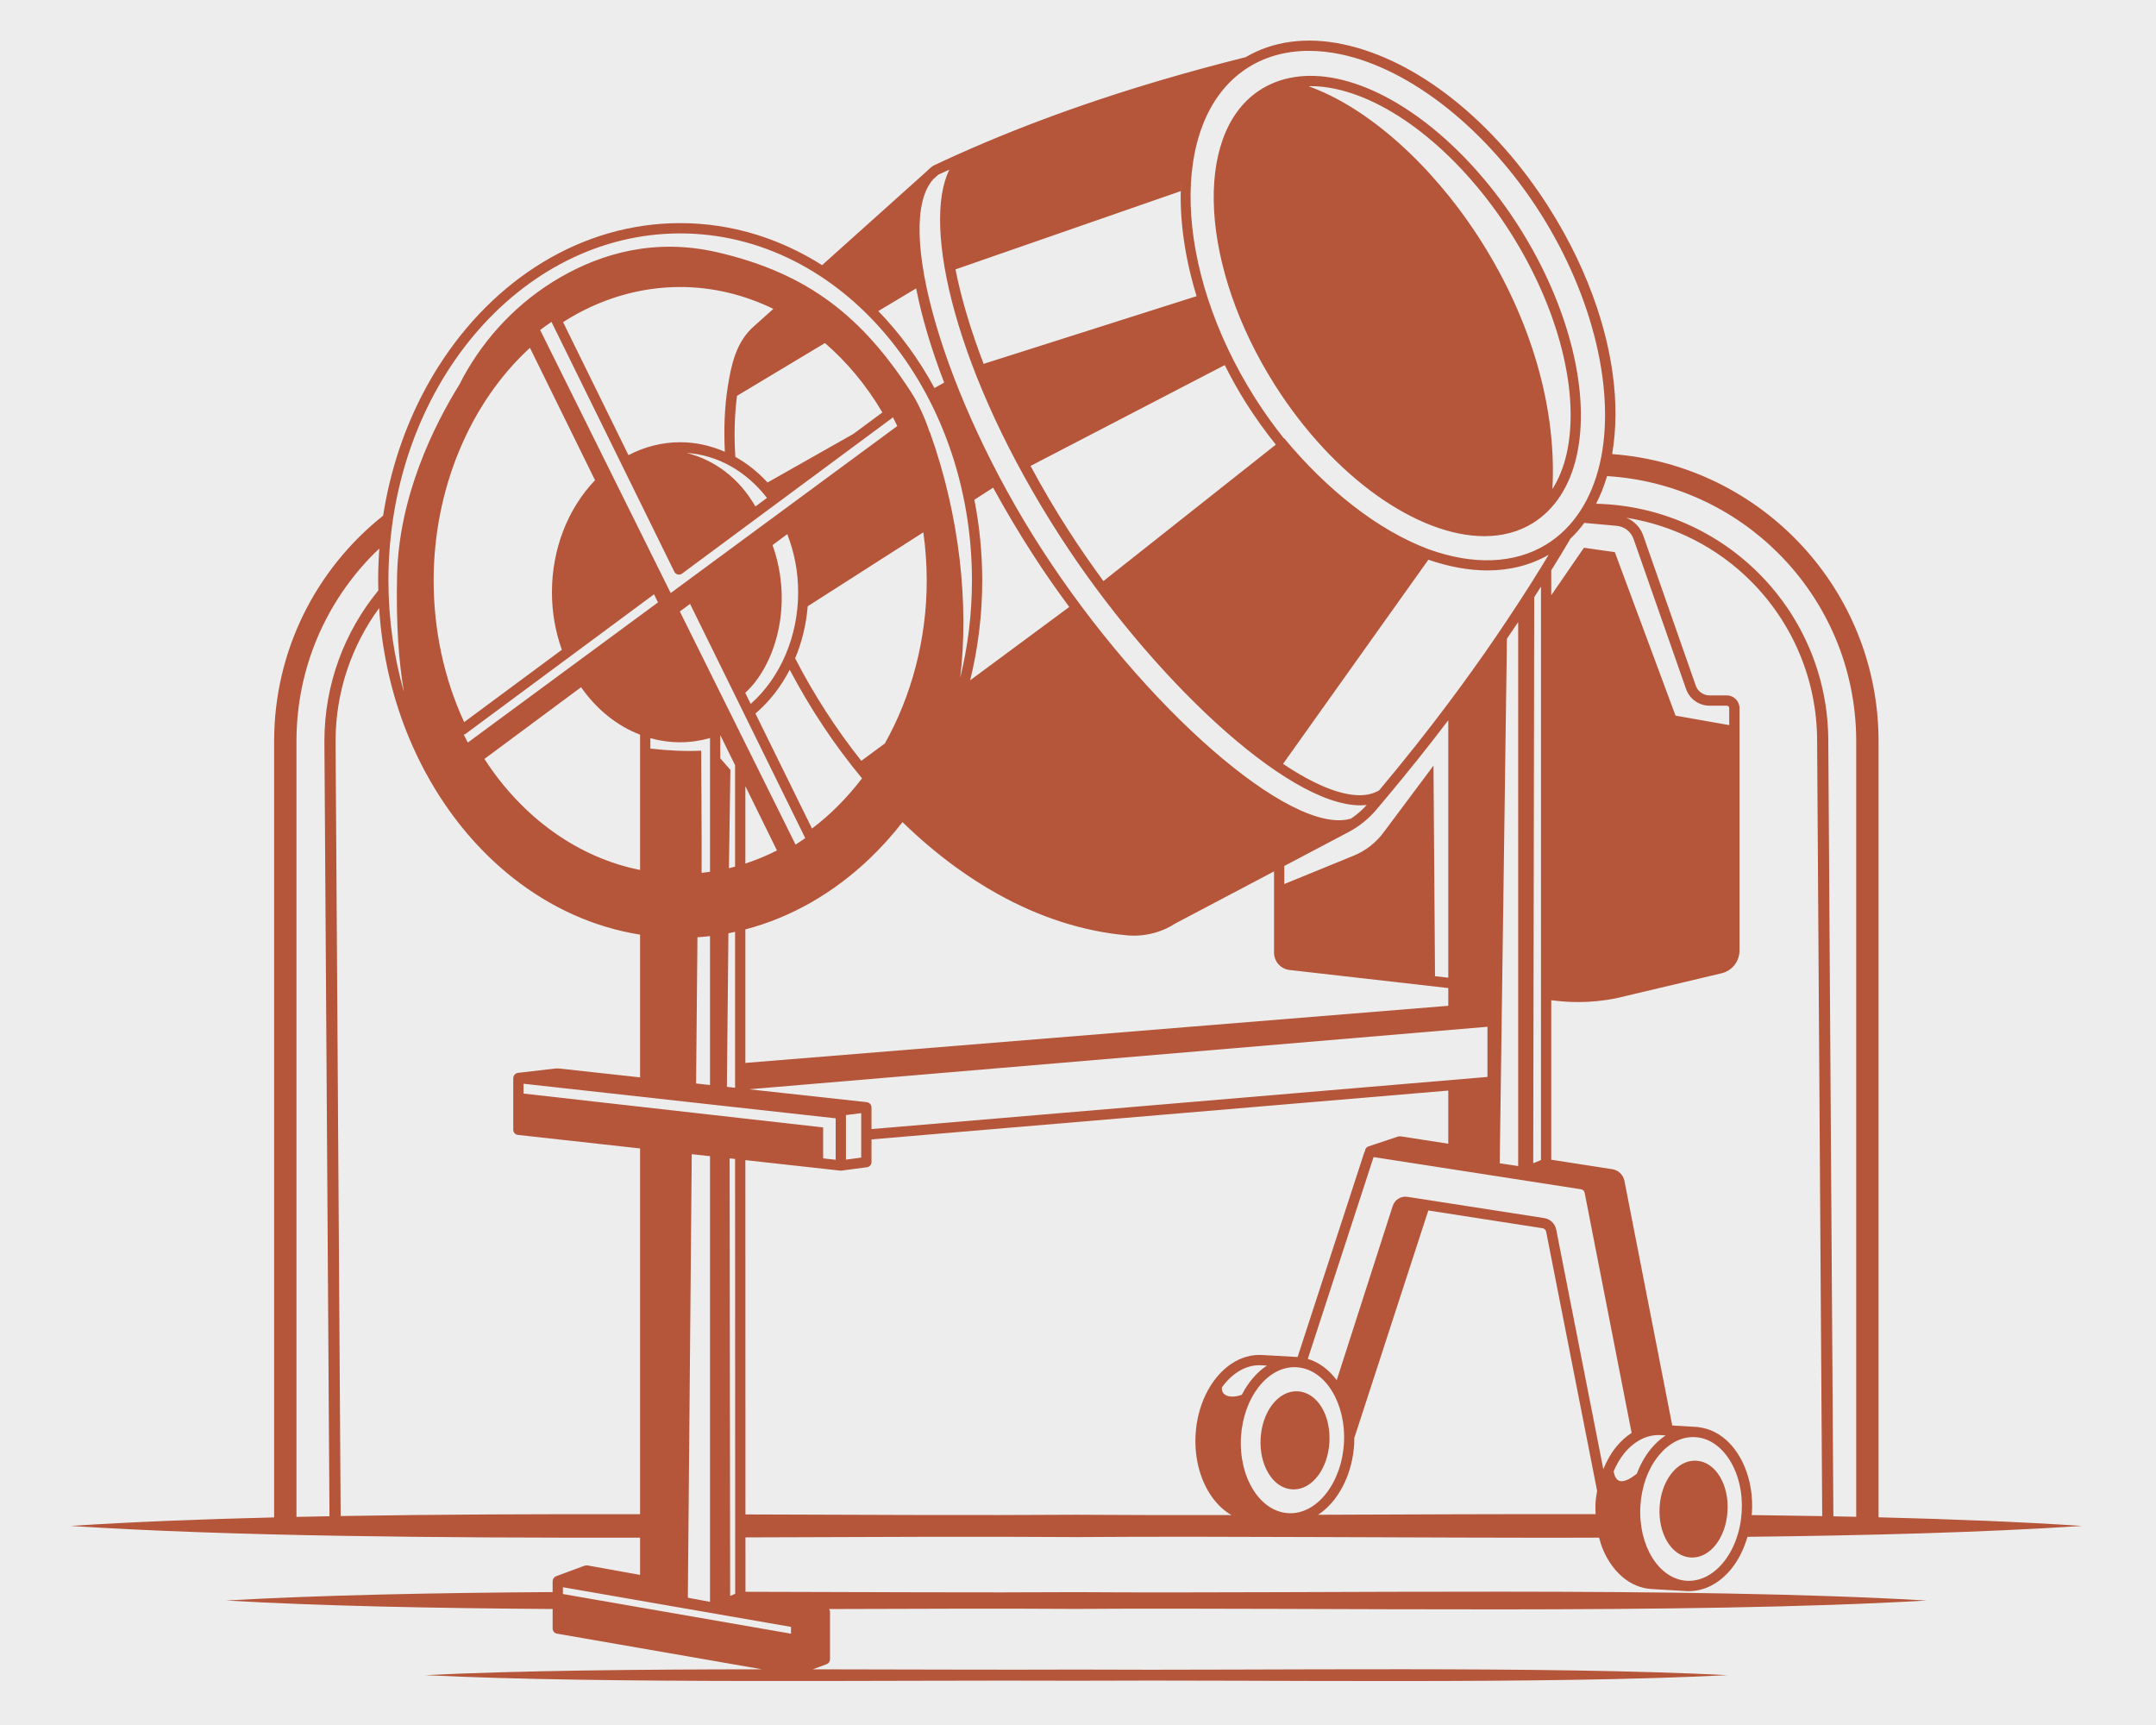
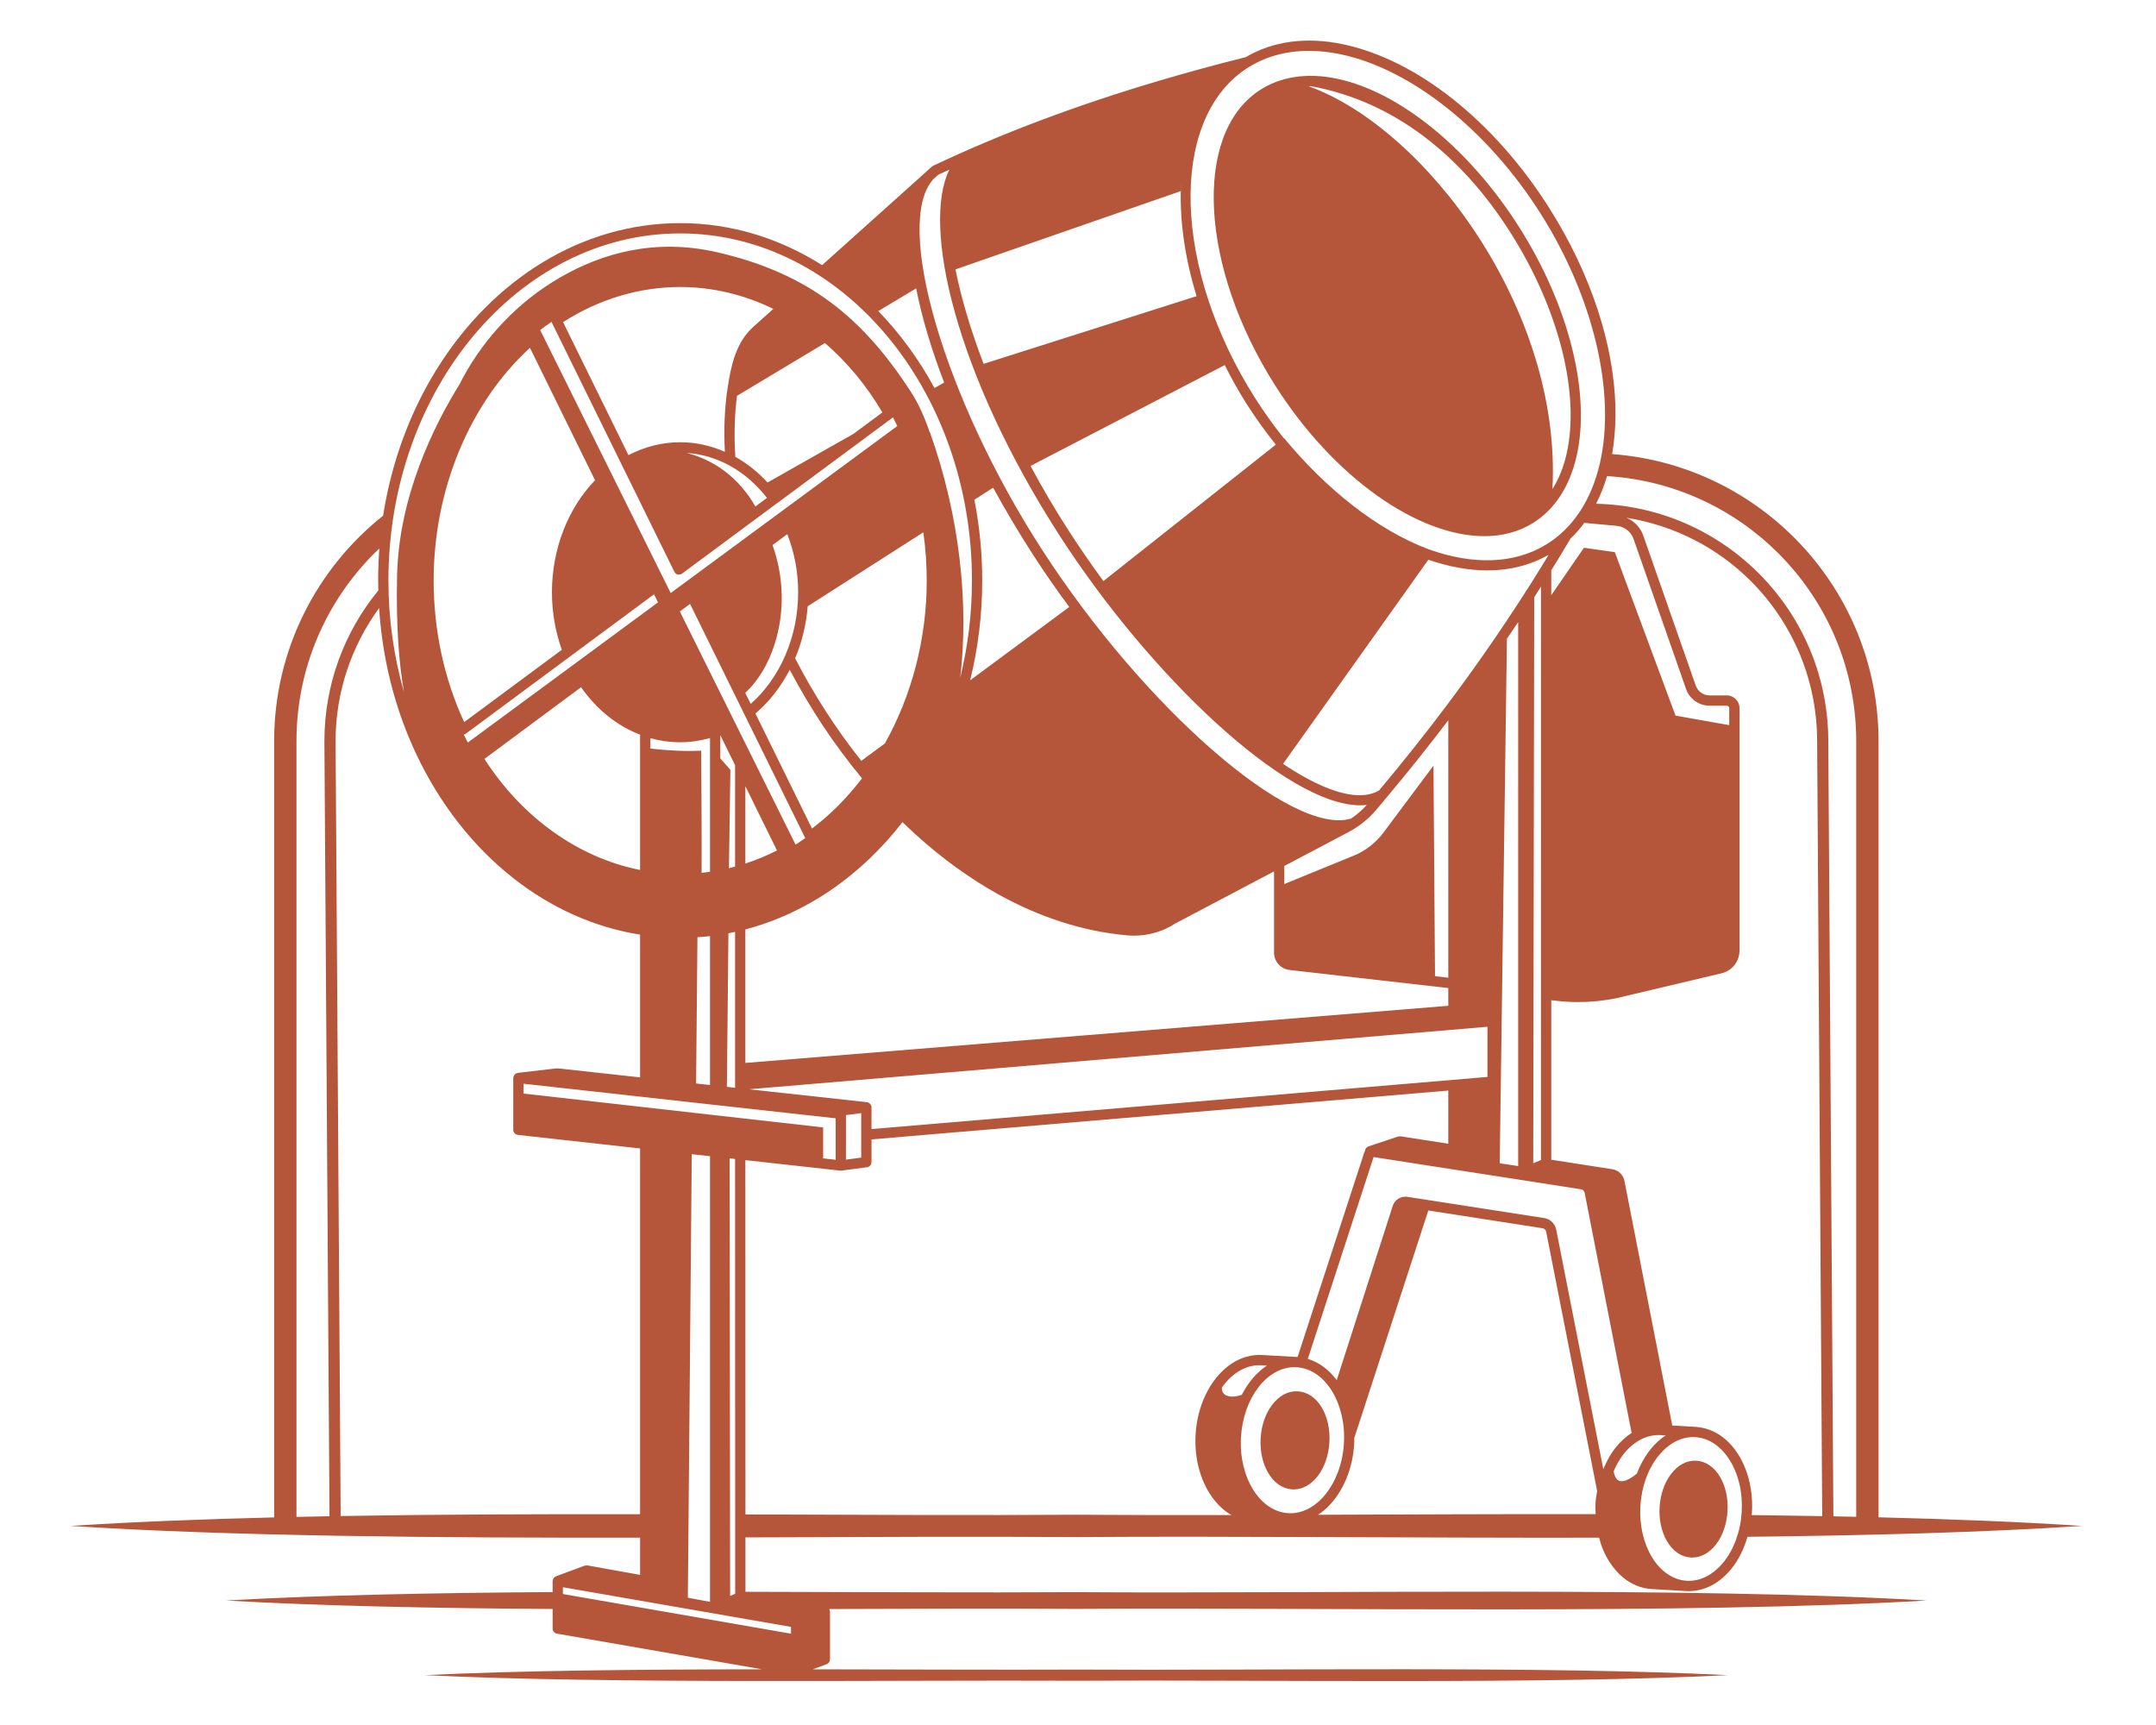
<svg xmlns="http://www.w3.org/2000/svg" version="1.1" width="1280" height="1024" viewBox="0 0 1280 1024" xml:space="preserve">
  <desc>Created with Fabric.js 5.3.0</desc>
  <defs>
</defs>
  <g transform="matrix(1 0 0 1 640 512)" id="background-logo">
-     <rect style="stroke: none; stroke-width: 0; stroke-dasharray: none; stroke-linecap: butt; stroke-dashoffset: 0; stroke-linejoin: miter; stroke-miterlimit: 4; fill: rgb(237,237,237); fill-rule: nonzero; opacity: 1;" paint-order="stroke" x="-640" y="-512" rx="0" ry="0" width="1280" height="1024" />
-   </g>
+     </g>
  <g transform="matrix(5.267 0 0 5.267 639.016 511.003)" id="logo-logo">
    <g style="" paint-order="stroke">
      <g transform="matrix(0.907 0 0 0.907 0 0)">
        <g style="" paint-order="stroke">
          <g transform="matrix(1 0 0 1 0 0)">
-             <path style="stroke: none; stroke-width: 0; stroke-dasharray: none; stroke-linecap: butt; stroke-dashoffset: 0; stroke-linejoin: miter; stroke-miterlimit: 4; fill: rgb(181,85,58); fill-rule: nonzero; opacity: 1;" paint-order="stroke" transform=" translate(-125, -101.923)" d="M 125 185.958 C 143.557 185.816 166.881 186.073 189.968 186.032 C 190.098 186.508 190.232 186.981 190.416 187.424 C 190.65 187.989 190.927 188.524 191.245 189.023 C 191.737 189.796 192.307 190.449 192.936 190.969 C 193.983 191.836 195.193 192.335 196.484 192.411 L 201.008 192.679 L 201.045 192.681 L 201.085 192.673 L 201.134 192.674 C 203.07 192.674 204.923 191.707 206.386 189.922 C 207.301 188.805 207.967 187.425 208.408 185.923 C 223.468 185.756 237.825 185.374 250 184.57 C 242.287 184.062 233.732 183.723 224.696 183.5 L 224.696 87.062 C 224.695 68.198 210.1 52.755 191.587 51.381 C 192.114 48.304 192.136 44.966 191.666 41.489 C 191.485 40.147 191.232 38.785 190.908 37.41 C 190.585 36.036 190.192 34.649 189.73 33.257 C 189.037 31.17 188.19 29.072 187.196 26.989 C 186.201 24.906 185.059 22.838 183.775 20.811 C 176.92 9.985 167.325 2.374 158.11 0.449 C 153.572 -0.501 149.433 0.067 146.057 2.052 L 145.993 2.068 L 145.98 2.074 C 142.31 2.994 138.766 3.959 135.335 4.974 C 130.189 6.496 125.298 8.129 120.625 9.887 C 115.952 11.644 111.496 13.526 107.22 15.545 L 107.16 15.586 L 107.125 15.601 L 107.079 15.639 L 107.067 15.647 L 107.034 15.676 C 106.83 15.829 106.638 16.003 106.457 16.194 L 93.403 27.902 C 92.088 27.07 90.726 26.328 89.324 25.682 C 87.221 24.714 85.026 23.964 82.76 23.455 C 81.249 23.117 79.707 22.885 78.139 22.769 C 77.354 22.71 76.564 22.681 75.767 22.681 C 63.478 22.681 52.549 29.704 45.698 40.536 C 44.977 41.676 44.3 42.858 43.673 44.079 C 42.417 46.521 41.355 49.116 40.512 51.836 C 39.669 54.555 39.044 57.398 38.664 60.335 C 38.474 61.804 38.345 63.296 38.28 64.807 C 38.247 65.563 38.231 66.324 38.231 67.089 L 38.231 67.089 C 38.231 67.504 38.245 67.914 38.255 68.326 C 34.067 73.425 31.551 79.949 31.551 87.062 L 31.551 87.075 L 32.184 183.367 C 30.806 183.392 29.439 183.419 28.08 183.449 L 28.08 87.062 C 28.081 77.941 31.773 69.696 37.75 63.717 C 37.958 63.509 38.176 63.31 38.389 63.108 C 38.459 62.176 38.545 61.25 38.664 60.335 C 38.721 59.895 38.794 59.46 38.862 59.024 C 30.605 65.58 25.304 75.699 25.304 87.062 L 25.304 183.512 C 16.248 183.734 7.688 184.07 -0 184.57 C 20.024 185.868 45.718 186.061 70.783 186.03 L 70.783 190.655 L 64.236 189.476 L 63.902 189.506 L 60.331 190.829 L 60.221 190.898 L 60.142 190.939 L 60.132 190.953 L 59.987 191.142 L 59.974 191.16 L 59.918 191.416 L 59.915 191.429 L 59.915 192.791 C 45.223 192.888 31.07 193.164 19.321 193.841 C 31.125 194.521 45.259 194.796 59.915 194.893 L 59.915 197.324 C 59.915 197.558 60.04 197.765 60.232 197.877 C 60.296 197.914 60.368 197.94 60.444 197.954 L 85.951 202.387 C 70.876 202.4 55.72 202.537 44.059 203.113 C 66.685 204.229 102.113 203.7 125 203.807 C 148.245 203.67 183.043 204.278 205.941 203.113 C 182.915 201.943 148.337 202.559 125 202.419 C 115.639 202.462 104.123 202.401 92.247 202.388 L 93.97 201.75 C 94.22 201.657 94.386 201.418 94.386 201.151 L 94.386 195.256 C 94.386 195.123 94.339 195.002 94.268 194.898 C 105.301 194.862 115.819 194.823 125 194.883 C 155.351 194.676 200.788 195.592 230.679 193.841 C 200.622 192.083 155.471 193.012 125 192.8 C 113.017 192.876 98.68 192.786 83.879 192.755 L 83.878 185.997 C 98.661 185.946 112.823 185.87 125 185.958 Z M 125 183.181 C 112.865 183.268 98.69 183.193 83.877 183.143 L 83.866 139.114 L 95.659 140.42 L 95.728 140.424 L 95.728 140.424 L 95.729 140.424 L 95.729 140.424 L 95.813 140.419 L 98.988 139.997 C 99.226 139.965 99.418 139.805 99.5 139.591 C 99.527 139.52 99.542 139.443 99.542 139.363 L 99.542 136.539 L 171.225 130.472 L 171.225 137.079 L 165.289 136.157 L 164.99 136.182 L 161.299 137.413 C 161.037 137.501 160.875 137.743 160.869 138.004 L 160.782 138.167 L 152.497 163.58 L 152.442 163.573 L 152.255 163.567 L 148.076 163.331 C 146.748 163.256 145.475 163.639 144.342 164.374 C 143.889 164.669 143.459 165.019 143.056 165.42 C 142.855 165.62 142.66 165.833 142.474 166.057 C 141.914 166.73 141.423 167.507 141.02 168.366 C 140.347 169.798 139.918 171.458 139.818 173.24 C 139.636 176.448 140.563 179.381 142.162 181.376 C 142.517 181.82 142.906 182.217 143.322 182.56 C 143.531 182.732 143.747 182.89 143.969 183.034 C 144.074 183.102 144.185 183.156 144.293 183.218 C 137.491 183.232 131.001 183.228 125 183.181 Z M 57.097 38.175 L 65.185 54.63 C 61.784 58.169 59.829 63.211 59.829 68.549 C 59.829 71.033 60.253 73.433 61.06 75.7 L 48.921 84.687 C 46.438 79.336 45.127 73.269 45.127 67.089 C 45.127 55.798 49.588 45.058 57.097 38.175 Z M 76.568 51.238 C 80.385 51.485 83.957 53.479 86.553 56.826 L 85.114 57.891 C 83.104 54.385 80.07 52.121 76.568 51.238 Z M 82.624 51.727 C 82.447 49.057 82.522 46.517 82.826 44.144 L 93.758 37.583 C 96.485 39.939 98.909 42.83 100.895 46.206 L 97.289 48.876 L 86.624 54.911 C 85.428 53.608 84.079 52.538 82.624 51.727 Z M 84.94 35.493 C 82.715 37.43 82.107 40.287 81.676 43.048 C 81.285 45.55 81.174 48.258 81.318 51.093 C 79.561 50.33 77.689 49.908 75.767 49.908 C 73.522 49.908 71.366 50.463 69.339 51.511 L 61.213 34.986 C 65.667 32.127 70.687 30.619 75.767 30.619 C 79.801 30.619 83.72 31.575 87.345 33.336 L 84.94 35.493 Z M 75.041 66.003 C 75.124 66.173 75.279 66.297 75.463 66.342 L 75.614 66.36 C 75.749 66.36 75.883 66.317 75.994 66.235 L 102.113 46.894 L 102.203 46.797 C 102.388 47.164 102.578 47.534 102.748 47.896 L 74.587 68.648 L 58.365 35.967 C 58.6 35.783 59.082 35.419 59.789 34.944 L 59.817 35.043 L 75.041 66.003 Z M 112.326 57.055 L 114.66 55.555 C 116.154 58.293 117.812 61.091 119.642 63.923 C 121.038 66.083 122.541 68.246 124.119 70.378 L 111.803 79.492 C 112.774 75.553 113.304 71.394 113.304 67.089 C 113.304 63.638 112.959 60.282 112.326 57.055 Z M 115.216 106.04 C 120.469 108.967 125.914 110.714 131.374 111.188 C 131.636 111.21 131.899 111.221 132.162 111.221 C 133.532 111.221 134.891 110.922 136.117 110.36 C 136.526 110.172 136.92 109.956 137.295 109.711 L 149.569 103.236 L 149.569 113.327 C 149.569 113.88 149.775 114.388 150.119 114.774 C 150.463 115.159 150.944 115.423 151.492 115.486 L 171.225 117.735 L 171.225 119.938 L 83.866 127.036 L 83.866 110.445 C 89.595 108.948 94.837 105.902 99.259 101.694 C 100.733 100.292 102.116 98.76 103.395 97.114 C 104.471 98.159 105.564 99.15 106.671 100.085 C 107.779 101.02 108.9 101.9 110.035 102.723 C 111.736 103.957 113.465 105.064 115.216 106.04 Z M 119.308 52.853 L 143.44 40.322 C 144.257 41.929 145.136 43.53 146.136 45.106 C 147.282 46.911 148.51 48.606 149.791 50.208 L 149.791 50.208 L 128.365 67.159 C 126.886 65.145 125.445 63.065 124.065 60.928 C 122.351 58.275 120.764 55.565 119.308 52.853 Z M 191.777 177.772 C 192.132 176.962 192.552 176.202 193.08 175.557 C 194.363 173.996 195.955 173.192 197.621 173.285 L 198.238 173.322 C 197.58 173.758 196.96 174.318 196.399 175.002 C 195.673 175.889 195.091 176.935 194.659 178.078 C 192.837 179.525 191.998 179.203 191.777 177.772 Z M 192.093 174.747 C 191.434 175.551 190.91 176.499 190.491 177.52 L 184.638 147.754 C 184.492 147.01 183.891 146.431 183.142 146.316 L 166.168 143.68 C 165.335 143.55 164.568 144.034 164.315 144.824 L 157.36 166.454 C 156.394 165.163 155.162 164.231 153.765 163.815 L 161.94 138.735 L 187.725 142.738 C 187.948 142.773 188.126 142.946 188.17 143.167 L 194.008 173.014 C 193.32 173.456 192.674 174.038 192.093 174.747 Z M 158.256 174.279 C 157.972 179.279 154.843 183.196 151.346 182.986 C 147.819 182.786 145.178 178.556 145.46 173.556 C 145.736 168.678 148.692 164.842 152.112 164.842 L 152.194 164.844 L 152.437 164.858 C 155.93 165.107 158.536 169.311 158.256 174.279 Z M 143.092 167.352 C 144.372 165.571 146.132 164.497 148.003 164.607 L 148.688 164.646 C 147.435 165.469 146.357 166.726 145.566 168.273 C 144.233 168.756 142.983 168.47 143.092 167.352 Z M 99.534 132.507 L 99.537 132.468 L 99.514 132.399 L 99.472 132.274 L 99.412 132.177 L 99.336 132.089 L 99.242 132.016 L 99.139 131.964 L 99.024 131.93 L 98.973 131.914 L 84.317 130.312 L 176.092 122.544 L 176.092 128.777 L 99.542 135.257 L 99.542 132.549 L 99.534 132.507 Z M 98.265 133.275 L 98.265 138.803 L 96.368 139.055 L 96.368 133.517 L 98.265 133.275 Z M 177.617 139.51 L 178.511 74.328 L 178.742 73.981 C 179.131 73.406 179.525 72.835 179.909 72.255 L 179.909 139.851 L 177.617 139.51 Z M 181.78 139.505 L 181.904 69.172 C 182.188 68.73 182.466 68.288 182.745 67.846 L 182.745 139.105 L 181.78 139.505 Z M 182.839 65.31 C 181.923 66.8 180.981 68.291 180.013 69.771 C 178.132 72.664 176.17 75.538 174.18 78.311 C 173.25 79.611 172.307 80.899 171.352 82.173 L 171.352 82.174 C 168.635 85.817 165.7 89.507 162.628 93.17 C 161.941 93.574 161.129 93.773 160.202 93.772 C 157.704 93.772 154.405 92.366 150.688 89.874 L 168.747 64.507 C 171.268 65.373 173.748 65.838 176.102 65.838 C 178.853 65.838 181.423 65.195 183.699 63.891 C 183.41 64.363 183.132 64.841 182.839 65.31 Z M 162.247 95.614 C 162.688 95.096 163.117 94.576 163.552 94.057 L 163.578 94.027 C 166.251 90.839 168.812 87.634 171.225 84.454 L 171.225 116.447 L 169.575 116.259 L 169.384 90.095 L 163.229 98.331 C 162.271 99.647 160.956 100.683 159.436 101.296 C 156.74 102.405 152.441 104.162 150.846 104.807 L 150.846 102.562 L 158.787 98.372 C 160.112 97.676 161.275 96.748 162.247 95.614 Z M 81.826 102.846 L 82.006 90.622 L 80.751 89.186 L 80.751 86.3 L 82.589 90.042 L 82.589 102.642 C 82.335 102.711 82.082 102.785 81.826 102.846 Z M 82.589 110.749 L 82.589 130.123 L 81.571 130.011 L 81.761 110.924 C 82.039 110.872 82.314 110.809 82.589 110.749 Z M 75.725 70.939 L 76.994 69.996 L 91.31 99.104 C 90.92 99.377 90.517 99.645 90.105 99.907 L 75.725 70.939 Z M 78.429 103.415 C 78.455 99.657 78.378 88.236 78.378 88.236 C 76.318 88.34 74.203 88.216 72.06 87.974 L 72.06 86.683 C 73.259 87.015 74.5 87.191 75.767 87.191 C 77.027 87.191 78.265 87.005 79.474 86.668 L 79.474 103.286 C 79.127 103.336 78.779 103.38 78.429 103.415 Z M 79.474 111.279 L 79.474 129.782 L 77.744 129.593 L 77.911 111.42 C 78.435 111.385 78.956 111.339 79.474 111.279 Z M 87.244 62.689 L 89.076 61.329 C 89.958 63.598 90.428 66.018 90.428 68.549 C 90.428 74.036 88.224 79.15 84.531 82.428 L 83.852 81.047 C 87.499 77.729 89.932 70.238 87.244 62.689 Z M 101.205 87.336 L 98.277 89.499 C 95.17 85.582 92.396 81.318 90.054 76.758 C 90.898 74.748 91.431 72.564 91.613 70.293 L 105.985 61.102 C 106.261 63.076 106.407 65.079 106.407 67.089 C 106.407 74.377 104.526 81.413 101.205 87.336 Z M 98.365 91.672 C 96.549 94.049 94.469 96.161 92.148 97.914 L 85.118 83.62 C 86.86 82.138 88.293 80.283 89.379 78.183 C 91.94 83.029 94.95 87.567 98.365 91.672 Z M 87.794 100.636 C 86.512 101.29 85.2 101.826 83.866 102.262 L 83.866 92.642 L 87.794 100.636 Z M 49.058 86.176 L 72.519 68.804 L 73.01 69.81 L 49.374 87.227 C 49.198 86.895 49.03 86.566 48.868 86.239 L 49.058 86.176 Z M 63.449 80.351 C 65.403 83.139 67.938 85.157 70.783 86.247 L 70.783 103.059 C 63.173 101.548 56.198 96.638 51.439 89.261 L 63.449 80.351 Z M 95.091 133.92 L 95.091 139.071 L 93.532 138.898 L 93.532 135.051 L 56.3 130.846 L 56.3 129.623 L 95.091 133.92 Z M 155.035 183.186 C 155.306 183.007 155.571 182.816 155.825 182.598 C 156.237 182.245 156.624 181.842 156.982 181.395 C 157.161 181.172 157.333 180.938 157.496 180.694 C 158.314 179.473 158.931 178.001 159.267 176.373 C 159.402 175.722 159.491 175.046 159.531 174.351 C 159.545 174.092 159.545 173.836 159.545 173.58 L 159.579 173.534 L 168.742 145.373 L 182.947 147.58 C 183.166 147.613 183.342 147.783 183.386 148.001 L 189.714 180.182 L 189.723 180.205 C 189.634 180.716 189.551 181.229 189.52 181.759 C 189.493 182.214 189.519 182.659 189.535 183.106 C 177.875 183.088 166.166 183.144 155.035 183.186 Z M 205.398 189.112 L 205.398 189.112 C 204.115 190.68 202.501 191.478 200.862 191.389 C 197.392 191.181 194.807 187.009 195.099 182.087 C 195.243 179.667 196.055 177.437 197.387 175.813 C 198.601 174.331 200.108 173.529 201.657 173.529 L 201.783 173.532 L 201.987 173.544 C 203.603 173.663 205.083 174.649 206.158 176.335 C 207.288 178.106 207.831 180.416 207.687 182.838 C 207.542 185.258 206.73 187.486 205.398 189.112 Z M 208.064 177.247 C 207.83 176.682 207.553 176.146 207.234 175.647 L 207.234 175.647 L 207.234 175.647 C 206.922 175.156 206.578 174.715 206.208 174.326 C 205.653 173.742 205.038 173.275 204.381 172.934 C 203.723 172.593 203.022 172.378 202.293 172.298 L 202.219 172.278 L 202.064 172.269 L 201.998 172.26 L 201.928 172.261 L 199.058 172.09 L 193.114 141.691 C 193.041 141.317 192.853 140.985 192.59 140.731 C 192.326 140.478 191.987 140.303 191.61 140.244 L 184.022 139.066 L 184.022 119.245 L 184.659 119.318 C 185.563 119.422 186.469 119.474 187.376 119.474 C 188.937 119.474 190.5 119.319 192.05 119.009 L 205.181 115.9 C 206.004 115.705 206.671 115.178 207.055 114.48 C 207.286 114.061 207.415 113.581 207.415 113.074 L 207.415 82.95 C 207.415 82.732 207.371 82.524 207.291 82.334 C 207.131 81.956 206.828 81.652 206.45 81.492 C 206.261 81.412 206.053 81.368 205.835 81.368 L 203.695 81.368 C 203.309 81.368 202.943 81.245 202.643 81.032 C 202.342 80.818 202.106 80.514 201.978 80.149 L 195.453 61.503 C 195.393 61.332 195.321 61.166 195.238 61.008 C 195.072 60.691 194.863 60.403 194.619 60.15 C 194.254 59.771 193.81 59.471 193.318 59.274 C 193.331 59.279 193.341 59.286 193.353 59.291 C 199.343 60.244 204.712 63.051 208.815 67.153 C 213.911 72.25 217.061 79.285 217.062 87.062 L 217.062 87.075 L 217.694 183.352 C 214.803 183.299 211.877 183.256 208.921 183.222 C 208.93 183.117 208.955 183.018 208.962 182.912 C 209.082 180.897 208.767 178.941 208.064 177.247 Z M 192.28 59.024 L 188.945 58.719 L 192.28 59.024 C 192.461 59.041 192.638 59.07 192.812 59.112 C 192.638 59.07 192.461 59.041 192.28 59.024 Z M 192.163 60.298 C 193.114 60.384 193.932 61.023 194.248 61.926 L 200.774 80.572 C 201.206 81.812 202.38 82.646 203.695 82.646 L 205.835 82.646 C 206.002 82.646 206.138 82.782 206.138 82.95 L 206.138 85.06 L 199.464 83.881 L 191.922 63.569 L 188.082 63.02 L 184.022 68.92 L 184.022 65.823 C 184.822 64.54 185.61 63.247 186.374 61.94 L 186.383 61.914 C 187.017 61.315 187.596 60.648 188.129 59.929 L 192.163 60.298 Z M 221.92 87.062 L 221.92 183.436 C 220.979 183.416 220.033 183.396 219.083 183.378 L 218.45 87.057 L 218.45 87.062 C 218.449 70.977 205.589 57.921 189.592 57.553 C 190.137 56.494 190.593 55.346 190.957 54.117 C 199.259 54.626 206.723 58.192 212.25 63.717 C 218.227 69.696 221.919 77.941 221.92 87.062 Z M 146.009 3.567 C 148.257 2.047 150.938 1.275 153.904 1.275 C 155.171 1.275 156.491 1.416 157.849 1.7 C 166.601 3.528 176.122 11.113 182.697 21.495 C 189.266 31.867 192.088 43.763 190.062 52.54 C 189.011 57.092 186.714 60.572 183.422 62.6 C 179.363 65.099 174.19 65.15 168.8 63.215 C 162.411 60.824 156.071 55.744 150.815 49.397 L 150.786 49.421 C 149.534 47.853 148.335 46.188 147.214 44.421 C 137.013 28.345 136.471 10.018 146.009 3.567 Z M 137.967 18.706 C 137.968 18.343 138.002 17.994 138.018 17.637 C 137.775 21.979 138.424 26.806 139.945 31.757 L 113.475 40.17 C 111.862 35.951 110.677 31.961 109.98 28.43 L 137.967 18.706 Z M 107.232 17.215 L 107.849 16.661 C 108.3 16.449 108.766 16.248 109.221 16.038 C 105.769 22.962 109.964 41.454 122.993 61.622 C 134.13 78.862 151.084 95.027 160.283 95.027 C 160.559 95.027 160.828 95.01 161.09 94.98 C 160.506 95.628 159.851 96.201 159.127 96.682 L 159.1 96.685 C 151.723 98.852 133.433 82.91 120.715 63.229 C 108.496 44.321 102.257 22.65 107.232 17.215 Z M 105.093 30.791 L 105.093 30.791 C 105.78 34.294 106.937 38.241 108.572 42.497 L 107.372 43.175 C 105.435 39.605 103.08 36.385 100.386 33.609 L 105.093 30.791 Z M 75.767 23.959 C 95.761 23.959 112.027 43.307 112.027 67.089 C 112.027 71.288 111.511 75.343 110.566 79.183 C 111.654 70.117 110.546 59.101 106.779 48.6 L 106.784 48.697 C 106.156 46.832 105.382 45.099 104.425 43.626 C 98.504 34.509 91.854 28.947 80.375 26.303 C 72.723 24.54 66.126 26.369 60.797 29.46 C 55.735 32.395 51.577 36.732 48.776 41.873 C 48.63 42.142 48.497 42.42 48.356 42.693 C 45.138 47.875 40.799 56.641 40.582 66.496 C 40.444 72.729 40.818 77.349 41.438 80.943 C 40.193 76.591 39.508 71.935 39.508 67.089 C 39.508 43.307 55.774 23.959 75.767 23.959 Z M 33.572 183.341 L 32.939 87.061 C 32.939 80.867 34.962 75.162 38.35 70.513 C 38.679 75.586 39.723 80.426 41.377 84.881 C 41.602 85.487 41.838 86.085 42.085 86.676 C 43.318 89.632 44.822 92.402 46.557 94.942 C 47.946 96.974 49.482 98.859 51.147 100.574 C 51.98 101.431 52.844 102.246 53.739 103.015 C 54.186 103.4 54.641 103.773 55.102 104.134 C 59.72 107.749 65.049 110.189 70.783 111.094 L 70.783 128.832 L 60.736 127.733 C 60.566 127.716 60.397 127.718 60.23 127.734 L 55.588 128.274 L 55.525 128.294 L 55.41 128.332 L 55.288 128.403 L 55.236 128.434 L 55.207 128.473 L 55.12 128.592 L 55.07 128.688 L 55.04 128.828 L 55.023 128.909 L 55.023 135.346 C 55.023 135.508 55.084 135.658 55.186 135.772 C 55.237 135.829 55.298 135.876 55.366 135.912 C 55.434 135.948 55.51 135.972 55.591 135.981 L 70.783 137.664 L 70.783 183.111 C 58.271 183.095 45.601 183.136 33.572 183.341 Z M 77.204 138.376 L 79.474 138.627 L 79.474 194.005 L 76.719 193.491 L 77.204 138.376 Z M 89.539 197.117 L 89.539 197.961 L 61.192 193.032 L 61.192 192.189 L 89.539 197.117 Z M 93.864 194.628 C 93.94 194.642 94.01 194.669 94.073 194.706 C 94.01 194.669 93.94 194.642 93.864 194.628 L 83.879 192.782 L 93.864 194.628 Z M 82.602 192.959 L 82.61 193.003 L 81.974 193.274 L 81.913 138.897 L 82.589 138.972 L 82.602 192.959 Z M 156.449 174.177 C 156.36 175.758 155.859 177.23 155.039 178.322 C 154.206 179.431 153.136 180.032 152.011 180.032 L 151.831 180.027 C 150.64 179.96 149.576 179.23 148.837 177.97 C 148.144 176.794 147.813 175.275 147.902 173.693 C 147.991 172.112 148.492 170.64 149.312 169.549 C 150.19 168.381 151.336 167.774 152.52 167.842 C 154.916 167.977 156.641 170.76 156.449 174.177 Z M 201.536 188.5 L 201.349 188.494 C 200.171 188.424 199.122 187.7 198.395 186.453 C 197.715 185.289 197.392 183.789 197.486 182.228 C 197.578 180.669 198.077 179.217 198.889 178.144 C 199.758 176.993 200.863 176.397 202.063 176.468 C 203.239 176.538 204.288 177.262 205.017 178.508 C 205.695 179.672 206.018 181.171 205.926 182.731 L 205.926 182.733 C 205.73 186.013 203.819 188.5 201.536 188.5 Z M 175.704 61.581 C 177.91 61.581 179.954 61.059 181.728 59.96 C 184.423 58.29 186.302 55.427 187.162 51.678 C 188.953 43.868 186.231 32.961 180.055 23.213 C 173.874 13.454 165.196 6.374 157.408 4.737 C 153.671 3.952 150.301 4.472 147.664 6.245 C 139.478 11.751 140.384 28.156 149.685 42.815 C 157.007 54.357 167.489 61.581 175.704 61.581 Z M 154.13 5.66 C 155.094 5.66 156.103 5.769 157.145 5.988 C 164.608 7.557 172.973 14.419 178.978 23.897 C 184.976 33.367 187.635 43.903 185.918 51.393 C 185.539 53.043 184.945 54.496 184.165 55.73 C 185.369 33.385 168.307 10.837 153.868 5.677 L 154.13 5.66 Z" stroke-linecap="round" />
+             <path style="stroke: none; stroke-width: 0; stroke-dasharray: none; stroke-linecap: butt; stroke-dashoffset: 0; stroke-linejoin: miter; stroke-miterlimit: 4; fill: rgb(181,85,58); fill-rule: nonzero; opacity: 1;" paint-order="stroke" transform=" translate(-125, -101.923)" d="M 125 185.958 C 143.557 185.816 166.881 186.073 189.968 186.032 C 190.098 186.508 190.232 186.981 190.416 187.424 C 190.65 187.989 190.927 188.524 191.245 189.023 C 191.737 189.796 192.307 190.449 192.936 190.969 C 193.983 191.836 195.193 192.335 196.484 192.411 L 201.008 192.679 L 201.045 192.681 L 201.085 192.673 L 201.134 192.674 C 203.07 192.674 204.923 191.707 206.386 189.922 C 207.301 188.805 207.967 187.425 208.408 185.923 C 223.468 185.756 237.825 185.374 250 184.57 C 242.287 184.062 233.732 183.723 224.696 183.5 L 224.696 87.062 C 224.695 68.198 210.1 52.755 191.587 51.381 C 192.114 48.304 192.136 44.966 191.666 41.489 C 191.485 40.147 191.232 38.785 190.908 37.41 C 190.585 36.036 190.192 34.649 189.73 33.257 C 189.037 31.17 188.19 29.072 187.196 26.989 C 186.201 24.906 185.059 22.838 183.775 20.811 C 176.92 9.985 167.325 2.374 158.11 0.449 C 153.572 -0.501 149.433 0.067 146.057 2.052 L 145.993 2.068 L 145.98 2.074 C 142.31 2.994 138.766 3.959 135.335 4.974 C 130.189 6.496 125.298 8.129 120.625 9.887 C 115.952 11.644 111.496 13.526 107.22 15.545 L 107.16 15.586 L 107.125 15.601 L 107.079 15.639 L 107.067 15.647 L 107.034 15.676 C 106.83 15.829 106.638 16.003 106.457 16.194 L 93.403 27.902 C 92.088 27.07 90.726 26.328 89.324 25.682 C 87.221 24.714 85.026 23.964 82.76 23.455 C 81.249 23.117 79.707 22.885 78.139 22.769 C 77.354 22.71 76.564 22.681 75.767 22.681 C 63.478 22.681 52.549 29.704 45.698 40.536 C 44.977 41.676 44.3 42.858 43.673 44.079 C 42.417 46.521 41.355 49.116 40.512 51.836 C 39.669 54.555 39.044 57.398 38.664 60.335 C 38.474 61.804 38.345 63.296 38.28 64.807 C 38.247 65.563 38.231 66.324 38.231 67.089 L 38.231 67.089 C 38.231 67.504 38.245 67.914 38.255 68.326 C 34.067 73.425 31.551 79.949 31.551 87.062 L 31.551 87.075 L 32.184 183.367 C 30.806 183.392 29.439 183.419 28.08 183.449 L 28.08 87.062 C 28.081 77.941 31.773 69.696 37.75 63.717 C 37.958 63.509 38.176 63.31 38.389 63.108 C 38.459 62.176 38.545 61.25 38.664 60.335 C 38.721 59.895 38.794 59.46 38.862 59.024 C 30.605 65.58 25.304 75.699 25.304 87.062 L 25.304 183.512 C 16.248 183.734 7.688 184.07 -0 184.57 C 20.024 185.868 45.718 186.061 70.783 186.03 L 70.783 190.655 L 64.236 189.476 L 63.902 189.506 L 60.331 190.829 L 60.221 190.898 L 60.142 190.939 L 60.132 190.953 L 59.987 191.142 L 59.974 191.16 L 59.918 191.416 L 59.915 191.429 L 59.915 192.791 C 45.223 192.888 31.07 193.164 19.321 193.841 C 31.125 194.521 45.259 194.796 59.915 194.893 L 59.915 197.324 C 59.915 197.558 60.04 197.765 60.232 197.877 C 60.296 197.914 60.368 197.94 60.444 197.954 L 85.951 202.387 C 70.876 202.4 55.72 202.537 44.059 203.113 C 66.685 204.229 102.113 203.7 125 203.807 C 148.245 203.67 183.043 204.278 205.941 203.113 C 182.915 201.943 148.337 202.559 125 202.419 C 115.639 202.462 104.123 202.401 92.247 202.388 L 93.97 201.75 C 94.22 201.657 94.386 201.418 94.386 201.151 L 94.386 195.256 C 94.386 195.123 94.339 195.002 94.268 194.898 C 105.301 194.862 115.819 194.823 125 194.883 C 155.351 194.676 200.788 195.592 230.679 193.841 C 200.622 192.083 155.471 193.012 125 192.8 C 113.017 192.876 98.68 192.786 83.879 192.755 L 83.878 185.997 C 98.661 185.946 112.823 185.87 125 185.958 Z M 125 183.181 C 112.865 183.268 98.69 183.193 83.877 183.143 L 83.866 139.114 L 95.659 140.42 L 95.728 140.424 L 95.728 140.424 L 95.729 140.424 L 95.729 140.424 L 95.813 140.419 L 98.988 139.997 C 99.226 139.965 99.418 139.805 99.5 139.591 C 99.527 139.52 99.542 139.443 99.542 139.363 L 99.542 136.539 L 171.225 130.472 L 171.225 137.079 L 165.289 136.157 L 164.99 136.182 L 161.299 137.413 C 161.037 137.501 160.875 137.743 160.869 138.004 L 160.782 138.167 L 152.497 163.58 L 152.442 163.573 L 152.255 163.567 L 148.076 163.331 C 146.748 163.256 145.475 163.639 144.342 164.374 C 143.889 164.669 143.459 165.019 143.056 165.42 C 142.855 165.62 142.66 165.833 142.474 166.057 C 141.914 166.73 141.423 167.507 141.02 168.366 C 140.347 169.798 139.918 171.458 139.818 173.24 C 139.636 176.448 140.563 179.381 142.162 181.376 C 142.517 181.82 142.906 182.217 143.322 182.56 C 143.531 182.732 143.747 182.89 143.969 183.034 C 144.074 183.102 144.185 183.156 144.293 183.218 C 137.491 183.232 131.001 183.228 125 183.181 Z M 57.097 38.175 L 65.185 54.63 C 61.784 58.169 59.829 63.211 59.829 68.549 C 59.829 71.033 60.253 73.433 61.06 75.7 L 48.921 84.687 C 46.438 79.336 45.127 73.269 45.127 67.089 C 45.127 55.798 49.588 45.058 57.097 38.175 Z M 76.568 51.238 C 80.385 51.485 83.957 53.479 86.553 56.826 L 85.114 57.891 C 83.104 54.385 80.07 52.121 76.568 51.238 Z M 82.624 51.727 C 82.447 49.057 82.522 46.517 82.826 44.144 L 93.758 37.583 C 96.485 39.939 98.909 42.83 100.895 46.206 L 97.289 48.876 L 86.624 54.911 C 85.428 53.608 84.079 52.538 82.624 51.727 Z M 84.94 35.493 C 82.715 37.43 82.107 40.287 81.676 43.048 C 81.285 45.55 81.174 48.258 81.318 51.093 C 79.561 50.33 77.689 49.908 75.767 49.908 C 73.522 49.908 71.366 50.463 69.339 51.511 L 61.213 34.986 C 65.667 32.127 70.687 30.619 75.767 30.619 C 79.801 30.619 83.72 31.575 87.345 33.336 L 84.94 35.493 Z M 75.041 66.003 C 75.124 66.173 75.279 66.297 75.463 66.342 L 75.614 66.36 C 75.749 66.36 75.883 66.317 75.994 66.235 L 102.113 46.894 L 102.203 46.797 C 102.388 47.164 102.578 47.534 102.748 47.896 L 74.587 68.648 L 58.365 35.967 C 58.6 35.783 59.082 35.419 59.789 34.944 L 59.817 35.043 L 75.041 66.003 Z M 112.326 57.055 L 114.66 55.555 C 116.154 58.293 117.812 61.091 119.642 63.923 C 121.038 66.083 122.541 68.246 124.119 70.378 L 111.803 79.492 C 112.774 75.553 113.304 71.394 113.304 67.089 C 113.304 63.638 112.959 60.282 112.326 57.055 Z M 115.216 106.04 C 120.469 108.967 125.914 110.714 131.374 111.188 C 131.636 111.21 131.899 111.221 132.162 111.221 C 133.532 111.221 134.891 110.922 136.117 110.36 C 136.526 110.172 136.92 109.956 137.295 109.711 L 149.569 103.236 L 149.569 113.327 C 149.569 113.88 149.775 114.388 150.119 114.774 C 150.463 115.159 150.944 115.423 151.492 115.486 L 171.225 117.735 L 171.225 119.938 L 83.866 127.036 L 83.866 110.445 C 89.595 108.948 94.837 105.902 99.259 101.694 C 100.733 100.292 102.116 98.76 103.395 97.114 C 104.471 98.159 105.564 99.15 106.671 100.085 C 107.779 101.02 108.9 101.9 110.035 102.723 C 111.736 103.957 113.465 105.064 115.216 106.04 Z M 119.308 52.853 L 143.44 40.322 C 144.257 41.929 145.136 43.53 146.136 45.106 C 147.282 46.911 148.51 48.606 149.791 50.208 L 149.791 50.208 L 128.365 67.159 C 126.886 65.145 125.445 63.065 124.065 60.928 C 122.351 58.275 120.764 55.565 119.308 52.853 Z M 191.777 177.772 C 192.132 176.962 192.552 176.202 193.08 175.557 C 194.363 173.996 195.955 173.192 197.621 173.285 L 198.238 173.322 C 197.58 173.758 196.96 174.318 196.399 175.002 C 195.673 175.889 195.091 176.935 194.659 178.078 C 192.837 179.525 191.998 179.203 191.777 177.772 Z M 192.093 174.747 C 191.434 175.551 190.91 176.499 190.491 177.52 L 184.638 147.754 C 184.492 147.01 183.891 146.431 183.142 146.316 L 166.168 143.68 C 165.335 143.55 164.568 144.034 164.315 144.824 L 157.36 166.454 C 156.394 165.163 155.162 164.231 153.765 163.815 L 161.94 138.735 L 187.725 142.738 C 187.948 142.773 188.126 142.946 188.17 143.167 L 194.008 173.014 C 193.32 173.456 192.674 174.038 192.093 174.747 Z M 158.256 174.279 C 157.972 179.279 154.843 183.196 151.346 182.986 C 147.819 182.786 145.178 178.556 145.46 173.556 C 145.736 168.678 148.692 164.842 152.112 164.842 L 152.194 164.844 L 152.437 164.858 C 155.93 165.107 158.536 169.311 158.256 174.279 Z M 143.092 167.352 C 144.372 165.571 146.132 164.497 148.003 164.607 L 148.688 164.646 C 147.435 165.469 146.357 166.726 145.566 168.273 C 144.233 168.756 142.983 168.47 143.092 167.352 Z M 99.534 132.507 L 99.537 132.468 L 99.514 132.399 L 99.472 132.274 L 99.412 132.177 L 99.336 132.089 L 99.242 132.016 L 99.139 131.964 L 99.024 131.93 L 98.973 131.914 L 84.317 130.312 L 176.092 122.544 L 176.092 128.777 L 99.542 135.257 L 99.542 132.549 L 99.534 132.507 Z M 98.265 133.275 L 98.265 138.803 L 96.368 139.055 L 96.368 133.517 L 98.265 133.275 Z M 177.617 139.51 L 178.511 74.328 L 178.742 73.981 C 179.131 73.406 179.525 72.835 179.909 72.255 L 179.909 139.851 L 177.617 139.51 Z M 181.78 139.505 L 181.904 69.172 C 182.188 68.73 182.466 68.288 182.745 67.846 L 182.745 139.105 L 181.78 139.505 Z M 182.839 65.31 C 181.923 66.8 180.981 68.291 180.013 69.771 C 178.132 72.664 176.17 75.538 174.18 78.311 C 173.25 79.611 172.307 80.899 171.352 82.173 L 171.352 82.174 C 168.635 85.817 165.7 89.507 162.628 93.17 C 161.941 93.574 161.129 93.773 160.202 93.772 C 157.704 93.772 154.405 92.366 150.688 89.874 L 168.747 64.507 C 171.268 65.373 173.748 65.838 176.102 65.838 C 178.853 65.838 181.423 65.195 183.699 63.891 C 183.41 64.363 183.132 64.841 182.839 65.31 Z M 162.247 95.614 C 162.688 95.096 163.117 94.576 163.552 94.057 L 163.578 94.027 C 166.251 90.839 168.812 87.634 171.225 84.454 L 171.225 116.447 L 169.575 116.259 L 169.384 90.095 L 163.229 98.331 C 162.271 99.647 160.956 100.683 159.436 101.296 C 156.74 102.405 152.441 104.162 150.846 104.807 L 150.846 102.562 L 158.787 98.372 C 160.112 97.676 161.275 96.748 162.247 95.614 Z M 81.826 102.846 L 82.006 90.622 L 80.751 89.186 L 80.751 86.3 L 82.589 90.042 L 82.589 102.642 C 82.335 102.711 82.082 102.785 81.826 102.846 Z M 82.589 110.749 L 82.589 130.123 L 81.571 130.011 L 81.761 110.924 C 82.039 110.872 82.314 110.809 82.589 110.749 Z M 75.725 70.939 L 76.994 69.996 L 91.31 99.104 C 90.92 99.377 90.517 99.645 90.105 99.907 L 75.725 70.939 Z M 78.429 103.415 C 78.455 99.657 78.378 88.236 78.378 88.236 C 76.318 88.34 74.203 88.216 72.06 87.974 L 72.06 86.683 C 73.259 87.015 74.5 87.191 75.767 87.191 C 77.027 87.191 78.265 87.005 79.474 86.668 L 79.474 103.286 C 79.127 103.336 78.779 103.38 78.429 103.415 Z M 79.474 111.279 L 79.474 129.782 L 77.744 129.593 L 77.911 111.42 C 78.435 111.385 78.956 111.339 79.474 111.279 Z M 87.244 62.689 L 89.076 61.329 C 89.958 63.598 90.428 66.018 90.428 68.549 C 90.428 74.036 88.224 79.15 84.531 82.428 L 83.852 81.047 C 87.499 77.729 89.932 70.238 87.244 62.689 Z M 101.205 87.336 L 98.277 89.499 C 95.17 85.582 92.396 81.318 90.054 76.758 C 90.898 74.748 91.431 72.564 91.613 70.293 L 105.985 61.102 C 106.261 63.076 106.407 65.079 106.407 67.089 C 106.407 74.377 104.526 81.413 101.205 87.336 Z M 98.365 91.672 C 96.549 94.049 94.469 96.161 92.148 97.914 L 85.118 83.62 C 86.86 82.138 88.293 80.283 89.379 78.183 C 91.94 83.029 94.95 87.567 98.365 91.672 Z M 87.794 100.636 C 86.512 101.29 85.2 101.826 83.866 102.262 L 83.866 92.642 L 87.794 100.636 Z M 49.058 86.176 L 72.519 68.804 L 73.01 69.81 L 49.374 87.227 C 49.198 86.895 49.03 86.566 48.868 86.239 L 49.058 86.176 Z M 63.449 80.351 C 65.403 83.139 67.938 85.157 70.783 86.247 L 70.783 103.059 C 63.173 101.548 56.198 96.638 51.439 89.261 L 63.449 80.351 Z M 95.091 133.92 L 95.091 139.071 L 93.532 138.898 L 93.532 135.051 L 56.3 130.846 L 56.3 129.623 L 95.091 133.92 Z M 155.035 183.186 C 155.306 183.007 155.571 182.816 155.825 182.598 C 156.237 182.245 156.624 181.842 156.982 181.395 C 157.161 181.172 157.333 180.938 157.496 180.694 C 158.314 179.473 158.931 178.001 159.267 176.373 C 159.402 175.722 159.491 175.046 159.531 174.351 C 159.545 174.092 159.545 173.836 159.545 173.58 L 159.579 173.534 L 168.742 145.373 L 182.947 147.58 C 183.166 147.613 183.342 147.783 183.386 148.001 L 189.714 180.182 L 189.723 180.205 C 189.634 180.716 189.551 181.229 189.52 181.759 C 189.493 182.214 189.519 182.659 189.535 183.106 C 177.875 183.088 166.166 183.144 155.035 183.186 Z M 205.398 189.112 L 205.398 189.112 C 204.115 190.68 202.501 191.478 200.862 191.389 C 197.392 191.181 194.807 187.009 195.099 182.087 C 195.243 179.667 196.055 177.437 197.387 175.813 C 198.601 174.331 200.108 173.529 201.657 173.529 L 201.783 173.532 L 201.987 173.544 C 203.603 173.663 205.083 174.649 206.158 176.335 C 207.288 178.106 207.831 180.416 207.687 182.838 C 207.542 185.258 206.73 187.486 205.398 189.112 Z M 208.064 177.247 C 207.83 176.682 207.553 176.146 207.234 175.647 L 207.234 175.647 L 207.234 175.647 C 206.922 175.156 206.578 174.715 206.208 174.326 C 205.653 173.742 205.038 173.275 204.381 172.934 C 203.723 172.593 203.022 172.378 202.293 172.298 L 202.219 172.278 L 202.064 172.269 L 201.998 172.26 L 201.928 172.261 L 199.058 172.09 L 193.114 141.691 C 193.041 141.317 192.853 140.985 192.59 140.731 C 192.326 140.478 191.987 140.303 191.61 140.244 L 184.022 139.066 L 184.022 119.245 L 184.659 119.318 C 185.563 119.422 186.469 119.474 187.376 119.474 C 188.937 119.474 190.5 119.319 192.05 119.009 L 205.181 115.9 C 206.004 115.705 206.671 115.178 207.055 114.48 C 207.286 114.061 207.415 113.581 207.415 113.074 L 207.415 82.95 C 207.415 82.732 207.371 82.524 207.291 82.334 C 207.131 81.956 206.828 81.652 206.45 81.492 C 206.261 81.412 206.053 81.368 205.835 81.368 L 203.695 81.368 C 203.309 81.368 202.943 81.245 202.643 81.032 C 202.342 80.818 202.106 80.514 201.978 80.149 L 195.453 61.503 C 195.393 61.332 195.321 61.166 195.238 61.008 C 195.072 60.691 194.863 60.403 194.619 60.15 C 194.254 59.771 193.81 59.471 193.318 59.274 C 193.331 59.279 193.341 59.286 193.353 59.291 C 199.343 60.244 204.712 63.051 208.815 67.153 C 213.911 72.25 217.061 79.285 217.062 87.062 L 217.062 87.075 L 217.694 183.352 C 214.803 183.299 211.877 183.256 208.921 183.222 C 208.93 183.117 208.955 183.018 208.962 182.912 C 209.082 180.897 208.767 178.941 208.064 177.247 Z M 192.28 59.024 L 188.945 58.719 L 192.28 59.024 C 192.461 59.041 192.638 59.07 192.812 59.112 C 192.638 59.07 192.461 59.041 192.28 59.024 Z M 192.163 60.298 C 193.114 60.384 193.932 61.023 194.248 61.926 L 200.774 80.572 C 201.206 81.812 202.38 82.646 203.695 82.646 L 205.835 82.646 C 206.002 82.646 206.138 82.782 206.138 82.95 L 206.138 85.06 L 199.464 83.881 L 191.922 63.569 L 188.082 63.02 L 184.022 68.92 L 184.022 65.823 C 184.822 64.54 185.61 63.247 186.374 61.94 L 186.383 61.914 C 187.017 61.315 187.596 60.648 188.129 59.929 L 192.163 60.298 Z M 221.92 87.062 L 221.92 183.436 C 220.979 183.416 220.033 183.396 219.083 183.378 L 218.45 87.057 L 218.45 87.062 C 218.449 70.977 205.589 57.921 189.592 57.553 C 190.137 56.494 190.593 55.346 190.957 54.117 C 199.259 54.626 206.723 58.192 212.25 63.717 C 218.227 69.696 221.919 77.941 221.92 87.062 Z M 146.009 3.567 C 148.257 2.047 150.938 1.275 153.904 1.275 C 155.171 1.275 156.491 1.416 157.849 1.7 C 166.601 3.528 176.122 11.113 182.697 21.495 C 189.266 31.867 192.088 43.763 190.062 52.54 C 189.011 57.092 186.714 60.572 183.422 62.6 C 179.363 65.099 174.19 65.15 168.8 63.215 C 162.411 60.824 156.071 55.744 150.815 49.397 L 150.786 49.421 C 149.534 47.853 148.335 46.188 147.214 44.421 C 137.013 28.345 136.471 10.018 146.009 3.567 Z M 137.967 18.706 C 137.968 18.343 138.002 17.994 138.018 17.637 C 137.775 21.979 138.424 26.806 139.945 31.757 L 113.475 40.17 C 111.862 35.951 110.677 31.961 109.98 28.43 L 137.967 18.706 Z M 107.232 17.215 L 107.849 16.661 C 108.3 16.449 108.766 16.248 109.221 16.038 C 105.769 22.962 109.964 41.454 122.993 61.622 C 134.13 78.862 151.084 95.027 160.283 95.027 C 160.559 95.027 160.828 95.01 161.09 94.98 C 160.506 95.628 159.851 96.201 159.127 96.682 L 159.1 96.685 C 151.723 98.852 133.433 82.91 120.715 63.229 C 108.496 44.321 102.257 22.65 107.232 17.215 Z M 105.093 30.791 L 105.093 30.791 C 105.78 34.294 106.937 38.241 108.572 42.497 L 107.372 43.175 C 105.435 39.605 103.08 36.385 100.386 33.609 L 105.093 30.791 Z M 75.767 23.959 C 95.761 23.959 112.027 43.307 112.027 67.089 C 112.027 71.288 111.511 75.343 110.566 79.183 C 111.654 70.117 110.546 59.101 106.779 48.6 L 106.784 48.697 C 106.156 46.832 105.382 45.099 104.425 43.626 C 98.504 34.509 91.854 28.947 80.375 26.303 C 72.723 24.54 66.126 26.369 60.797 29.46 C 55.735 32.395 51.577 36.732 48.776 41.873 C 48.63 42.142 48.497 42.42 48.356 42.693 C 45.138 47.875 40.799 56.641 40.582 66.496 C 40.444 72.729 40.818 77.349 41.438 80.943 C 40.193 76.591 39.508 71.935 39.508 67.089 C 39.508 43.307 55.774 23.959 75.767 23.959 Z M 33.572 183.341 L 32.939 87.061 C 32.939 80.867 34.962 75.162 38.35 70.513 C 38.679 75.586 39.723 80.426 41.377 84.881 C 41.602 85.487 41.838 86.085 42.085 86.676 C 43.318 89.632 44.822 92.402 46.557 94.942 C 47.946 96.974 49.482 98.859 51.147 100.574 C 51.98 101.431 52.844 102.246 53.739 103.015 C 54.186 103.4 54.641 103.773 55.102 104.134 C 59.72 107.749 65.049 110.189 70.783 111.094 L 70.783 128.832 L 60.736 127.733 C 60.566 127.716 60.397 127.718 60.23 127.734 L 55.588 128.274 L 55.525 128.294 L 55.41 128.332 L 55.288 128.403 L 55.236 128.434 L 55.207 128.473 L 55.12 128.592 L 55.07 128.688 L 55.04 128.828 L 55.023 128.909 L 55.023 135.346 C 55.023 135.508 55.084 135.658 55.186 135.772 C 55.237 135.829 55.298 135.876 55.366 135.912 C 55.434 135.948 55.51 135.972 55.591 135.981 L 70.783 137.664 L 70.783 183.111 C 58.271 183.095 45.601 183.136 33.572 183.341 Z M 77.204 138.376 L 79.474 138.627 L 79.474 194.005 L 76.719 193.491 L 77.204 138.376 Z M 89.539 197.117 L 89.539 197.961 L 61.192 193.032 L 61.192 192.189 L 89.539 197.117 Z M 93.864 194.628 C 93.94 194.642 94.01 194.669 94.073 194.706 C 94.01 194.669 93.94 194.642 93.864 194.628 L 83.879 192.782 L 93.864 194.628 Z M 82.602 192.959 L 82.61 193.003 L 81.974 193.274 L 81.913 138.897 L 82.589 138.972 L 82.602 192.959 Z M 156.449 174.177 C 156.36 175.758 155.859 177.23 155.039 178.322 C 154.206 179.431 153.136 180.032 152.011 180.032 L 151.831 180.027 C 150.64 179.96 149.576 179.23 148.837 177.97 C 148.144 176.794 147.813 175.275 147.902 173.693 C 147.991 172.112 148.492 170.64 149.312 169.549 C 150.19 168.381 151.336 167.774 152.52 167.842 C 154.916 167.977 156.641 170.76 156.449 174.177 Z M 201.536 188.5 L 201.349 188.494 C 200.171 188.424 199.122 187.7 198.395 186.453 C 197.715 185.289 197.392 183.789 197.486 182.228 C 197.578 180.669 198.077 179.217 198.889 178.144 C 199.758 176.993 200.863 176.397 202.063 176.468 C 203.239 176.538 204.288 177.262 205.017 178.508 C 205.695 179.672 206.018 181.171 205.926 182.731 L 205.926 182.733 C 205.73 186.013 203.819 188.5 201.536 188.5 Z M 175.704 61.581 C 177.91 61.581 179.954 61.059 181.728 59.96 C 184.423 58.29 186.302 55.427 187.162 51.678 C 188.953 43.868 186.231 32.961 180.055 23.213 C 173.874 13.454 165.196 6.374 157.408 4.737 C 153.671 3.952 150.301 4.472 147.664 6.245 C 139.478 11.751 140.384 28.156 149.685 42.815 C 157.007 54.357 167.489 61.581 175.704 61.581 Z M 154.13 5.66 C 164.608 7.557 172.973 14.419 178.978 23.897 C 184.976 33.367 187.635 43.903 185.918 51.393 C 185.539 53.043 184.945 54.496 184.165 55.73 C 185.369 33.385 168.307 10.837 153.868 5.677 L 154.13 5.66 Z" stroke-linecap="round" />
          </g>
        </g>
      </g>
    </g>
  </g>
</svg>